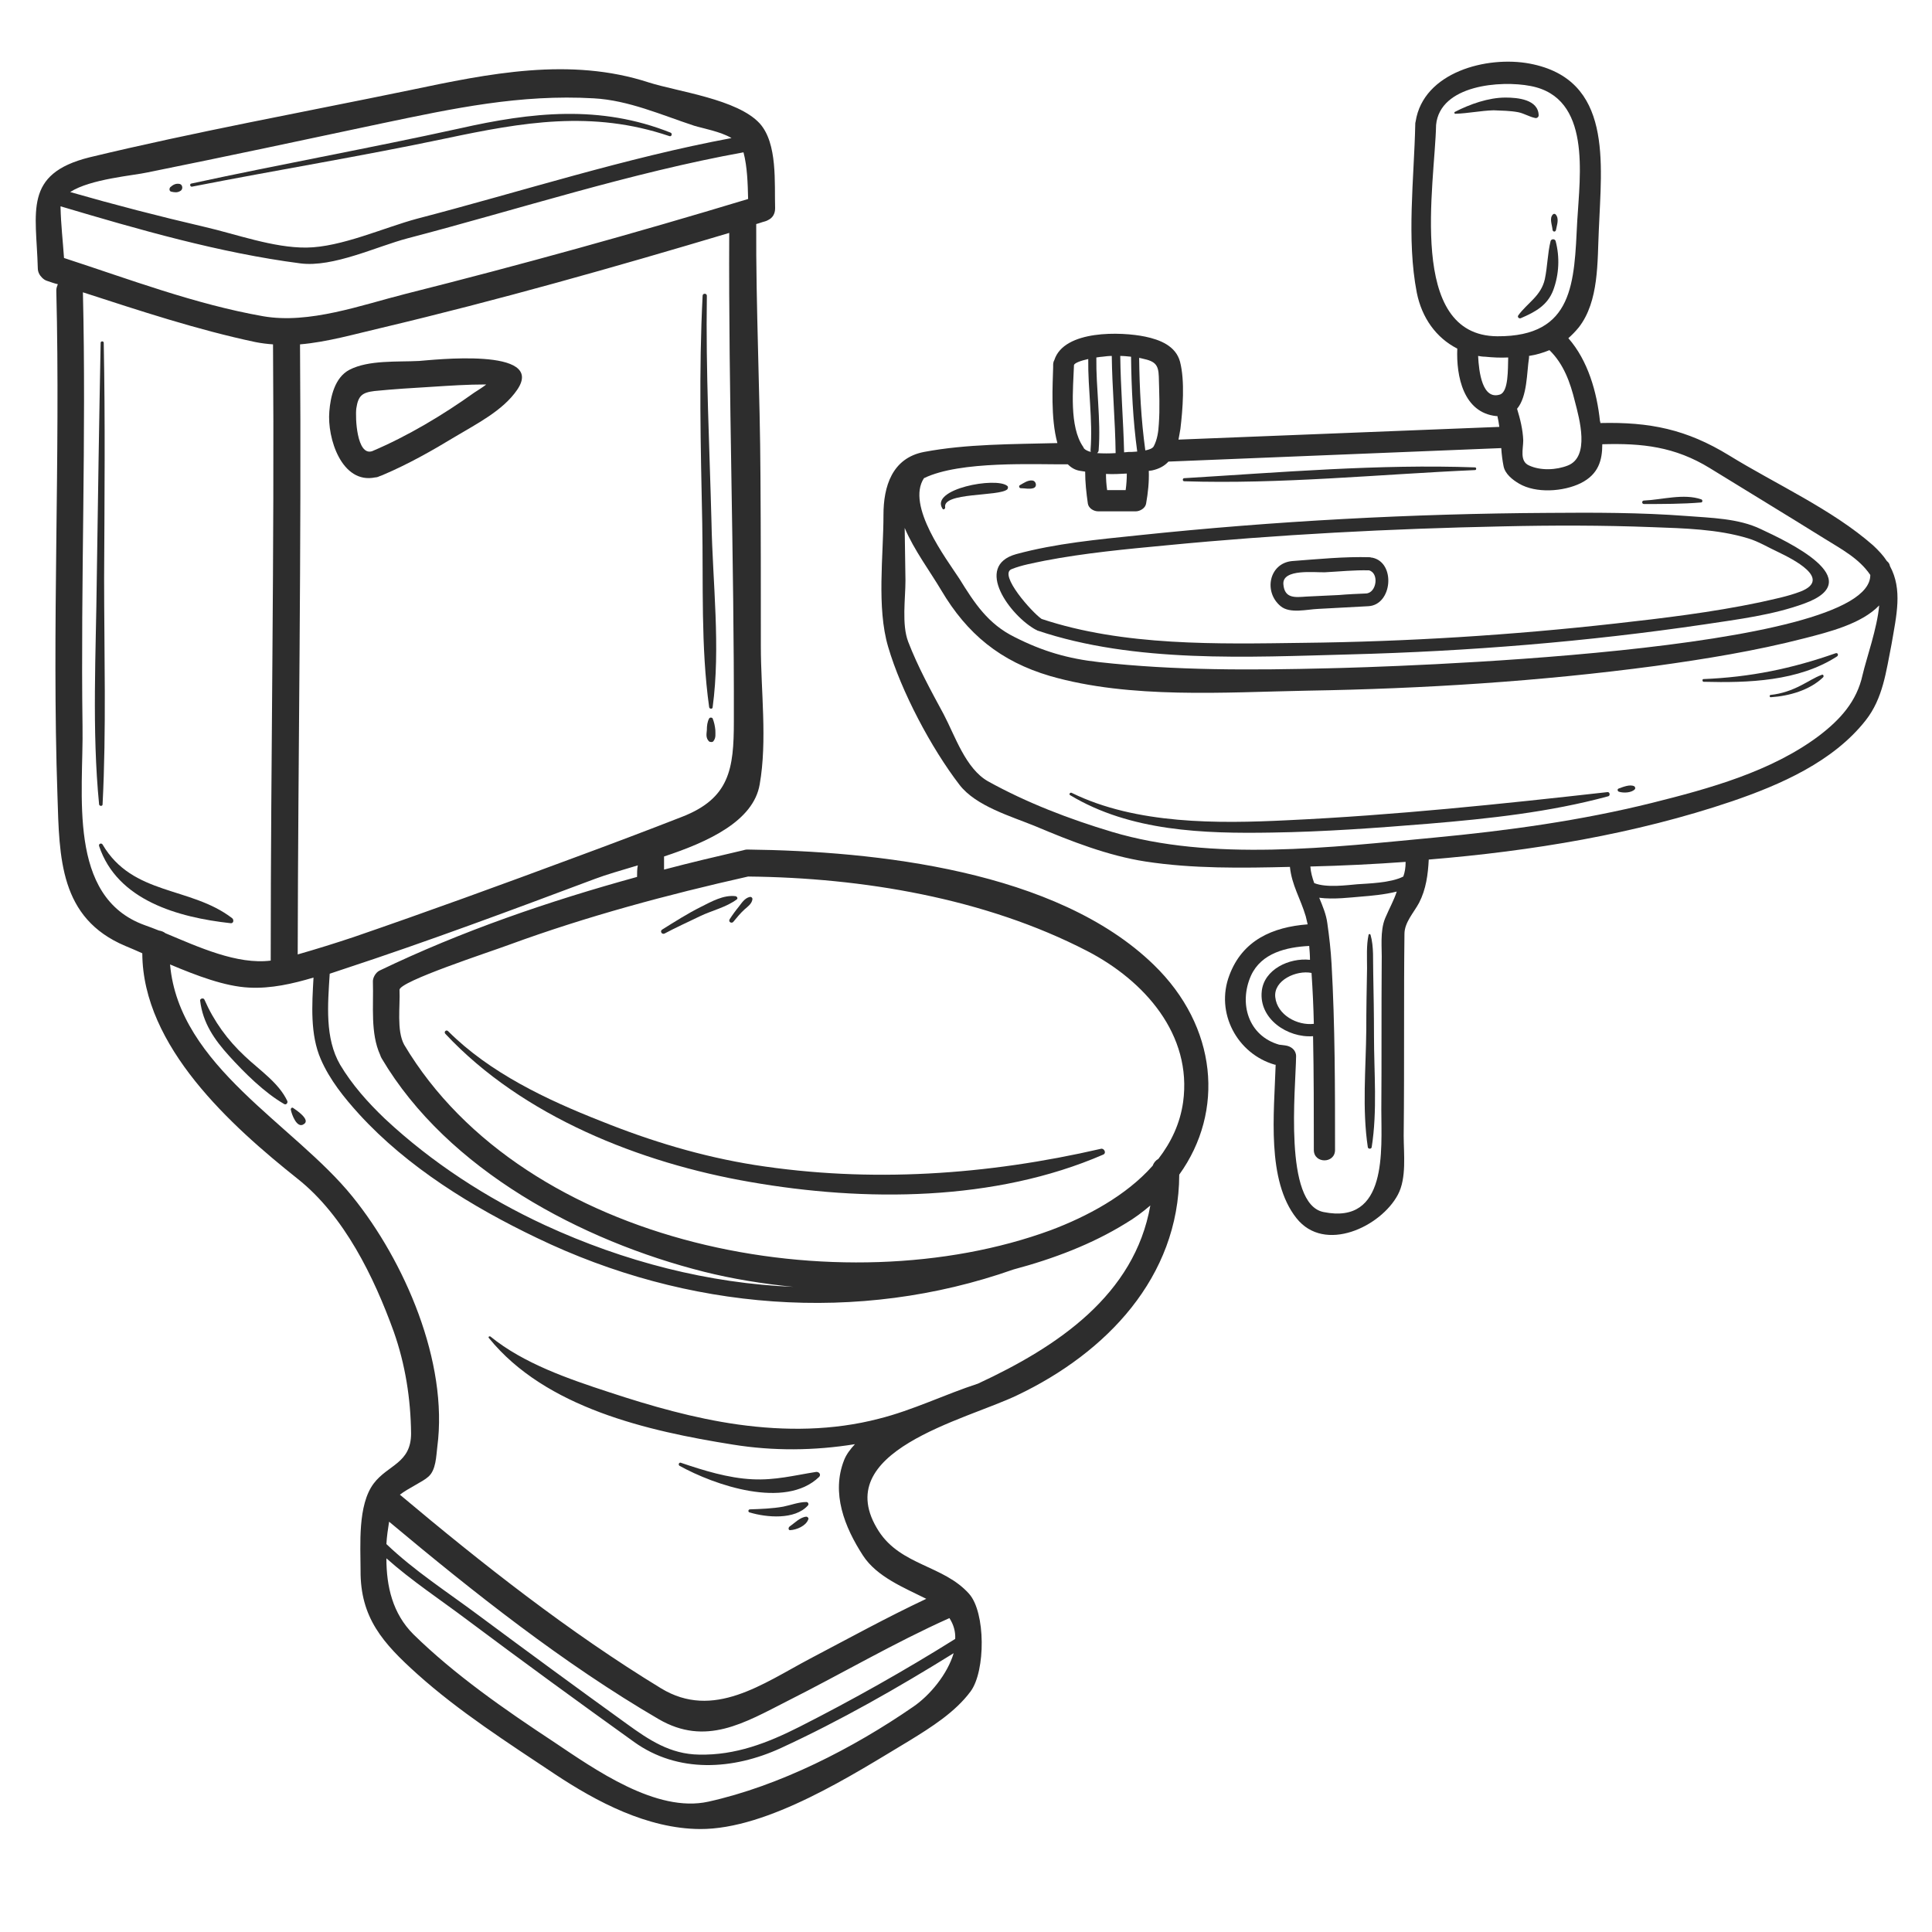
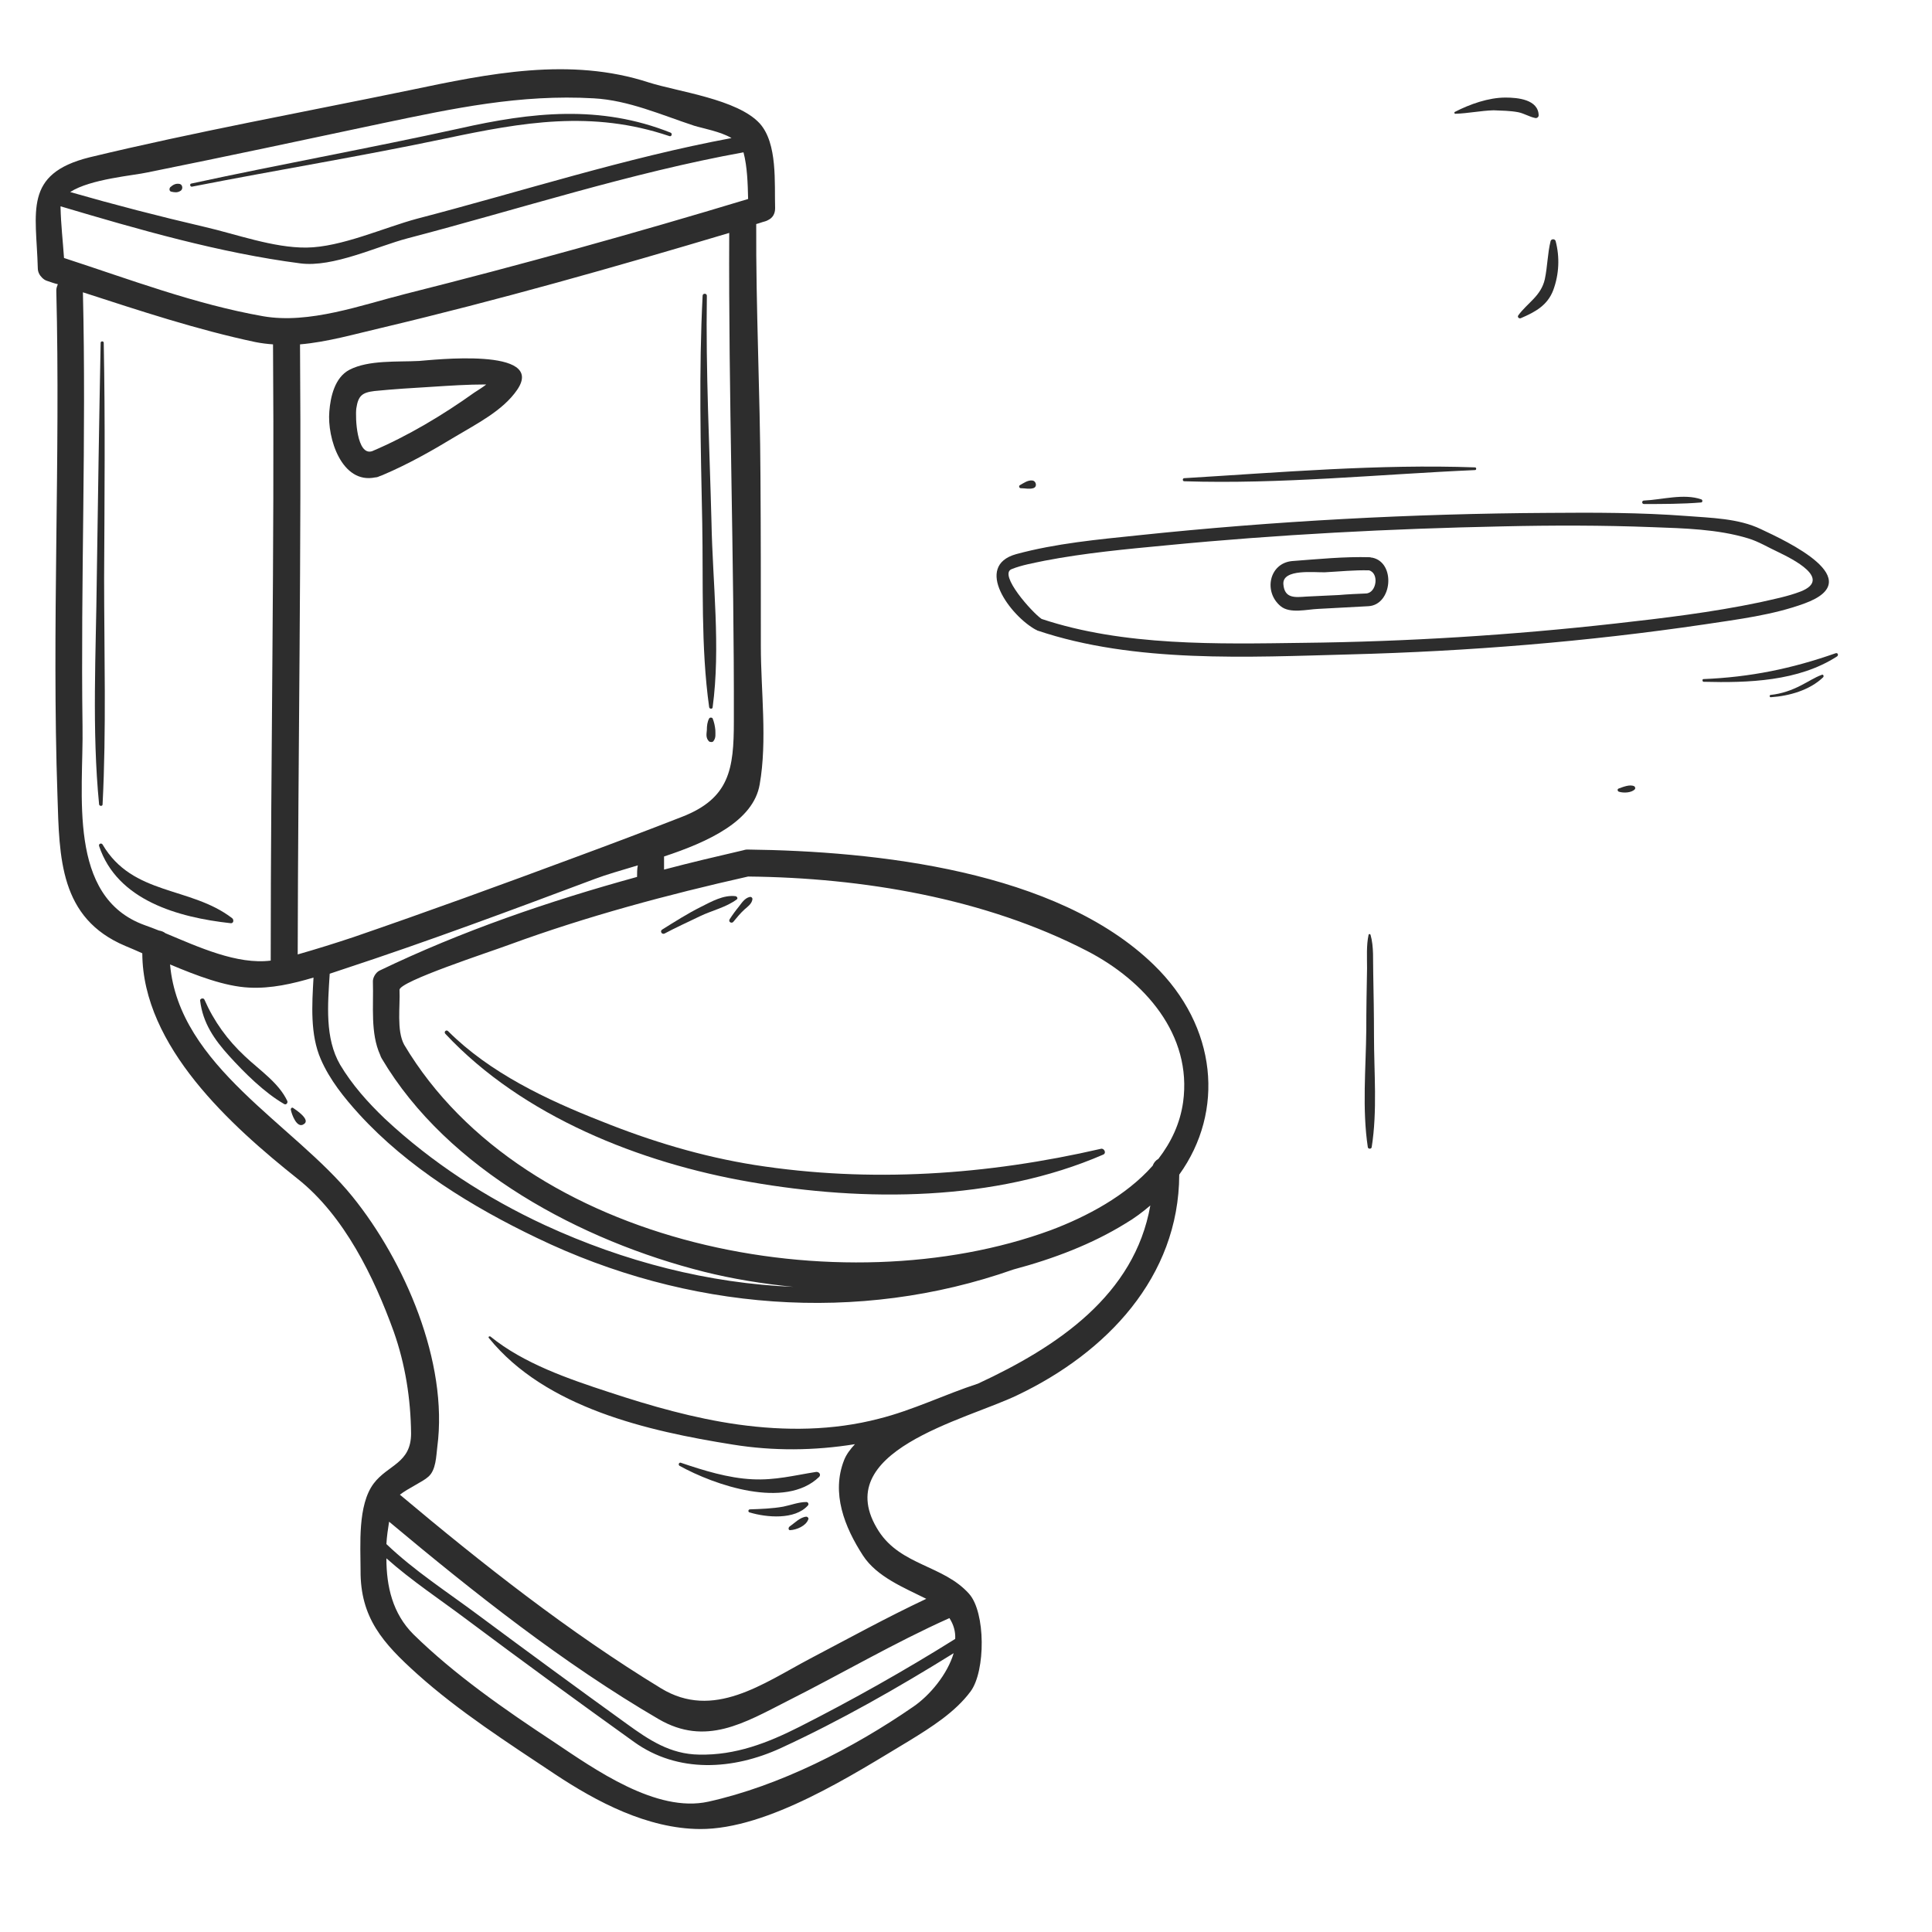
<svg xmlns="http://www.w3.org/2000/svg" version="1.1" id="Ebene_1" x="0px" y="0px" viewBox="0 0 501 501" style="enable-background:new 0 0 501 501;" xml:space="preserve">
  <style type="text/css">
	.st0{fill:#343334;}
	.st1{fill:#2D2D2D;}
	.st2{fill-rule:evenodd;clip-rule:evenodd;fill:#343334;}
	.st3{fill:#343334;stroke:#343334;stroke-width:3;stroke-miterlimit:10;}
	.st4{fill-rule:evenodd;clip-rule:evenodd;fill:#FFFFFF;}
</style>
  <g>
-     <path class="st1" d="M490.1,146.8c-0.1-0.6-0.4-1-0.8-1.3c-0.9-1.4-2.1-2.7-3.6-4.1c-10.6-9.3-25.3-15.9-37.3-23.3   c-11.1-6.8-20.6-8.7-33.4-8.4c0-0.2,0-0.3-0.1-0.5c-0.8-7.5-3.1-15.7-8.2-21.5c0.9-0.8,1.8-1.7,2.7-2.8c5.3-6.8,4.8-17.1,5.2-25.2   c0.7-17.5,3.7-39.1-17.9-43.2c-11.1-2.1-27.6,2.2-29.6,15c-0.1,0.3-0.1,0.5-0.1,0.8c-0.3,14-2.3,29.7,0.4,43.6   c1.3,6.5,5,11.7,10.5,14.5c-0.3,7.2,1.6,16.6,10.1,17.5c0.1,0,0.2,0,0.3,0c0.2,0.9,0.4,1.9,0.5,2.8c-27.7,1.1-55.5,2.2-83.2,3.3   c0.2-0.9,0.3-1.8,0.5-2.8c0.6-5,1.2-12.4-0.1-17.4c-1.1-4.1-5.2-5.7-9-6.5c-6.2-1.3-21.1-1.8-23.6,6.1c-0.2,0.3-0.3,0.8-0.3,1.2   c0,0.2,0,0.4,0,0.6c-0.1,4.3-0.7,13.2,1.1,19.7c-11.5,0.3-23.5,0.2-34.6,2.3c-8.3,1.6-10.5,9-10.5,16.3c0,10.6-1.8,24,1.2,34.2   c3.4,11.6,11.2,26.3,18.5,35.8c4.3,5.6,13.5,8.2,19.8,10.8c9,3.8,18.7,7.6,28.4,9.1c12.3,1.9,25.1,1.7,37.5,1.4   c0.5,4.8,2.7,8.1,4.1,12.8c0.2,0.7,0.3,1.4,0.5,2.1c-9.1,0.7-16.9,4.1-20.3,13.2c-3.7,9.7,2,20.4,11.8,23.2c0.1,0,0.1,0,0.2,0   c-0.4,12.6-2.4,30,5.4,39.8c7.3,9.2,21.9,2.2,26.3-6.1c2.3-4.3,1.5-10.6,1.5-15.3c0.1-9.4,0.1-18.9,0.1-28.3c0-8,0-16,0.1-24   c0-3,2.4-5.5,3.8-8.1c1.8-3.5,2.3-7.3,2.5-11.2c26.7-2.2,53.5-6.6,78.6-15.1c12.6-4.3,26.3-10.3,34.7-21c4.5-5.7,5.3-12.7,6.7-19.7   C491.8,159.5,493.4,152.9,490.1,146.8z M408.4,104.1c1.2,4.6,3.9,14.3-1.8,16.6c-3,1.2-7.1,1.4-10.1,0c-2.5-1.1-1.5-4.3-1.5-6.5   c-0.1-2.8-0.8-5.6-1.6-8.2c2.7-3.2,2.5-9.5,3.1-13.2c0-0.2,0-0.3,0-0.5c1.9-0.3,3.6-0.8,5.3-1.5C405.5,94.4,407.2,99.2,408.4,104.1   z M372.4,32.4c1-10.4,16.8-11.6,24.5-10.1c15.8,3,12.8,23,12.1,35.1c-0.8,15.8-0.8,29.9-20.7,29.8   C364.7,87.1,372.1,47.7,372.4,32.4z M383.3,92.3c0.6,0.1,1.2,0.2,1.8,0.2c2,0.2,4,0.3,6,0.2c-0.1,3.1,0.1,8.8-2.1,9.6   C384.4,103.8,383.5,96.5,383.3,92.3z M296.3,93c3.3,0.7,4.1,1.6,4.2,4.7c0.1,4.1,0.3,8.2,0,12.3c-0.1,1.9-0.4,4-1.3,5.7   c-0.3,0.6-1.2,0.9-2.2,1.1c-1.1-8-1.5-16-1.6-24C295.8,92.9,296,92.9,296.3,93z M293.3,92.5c0.1,8.2,0.5,16.5,1.6,24.6   c-1,0.1-1.8,0.1-2.3,0.1c-0.3,0-0.7,0.1-1.1,0.1c-0.2-8.3-0.9-16.7-1-25C291.4,92.3,292.3,92.4,293.3,92.5z M292.2,122.8   c0,1.4-0.1,2.9-0.3,4.3c-1.6,0-3.2,0-4.8,0c-0.2-1.4-0.3-2.8-0.3-4.2C288.7,123,290.4,122.9,292.2,122.8z M285.9,92.5   c0.8-0.1,1.6-0.2,2.4-0.2c0.1,8.4,0.9,16.8,1,25.2c-1.5,0.1-3.3,0.1-4.8,0c0.2-0.2,0.4-0.4,0.4-0.8c0.6-8-0.7-16-0.6-24   C285,92.6,285.6,92.5,285.9,92.5z M278.5,94.7c0.1-0.6,1.9-1.2,3.7-1.6c-0.1,7.9,1.2,15.7,0.6,23.6c0,0.2,0,0.4,0.1,0.5   c-0.8-0.2-1.4-0.5-1.8-0.9c0-0.1-0.1-0.1-0.1-0.2c0-0.1-0.1-0.1-0.1-0.2C277.2,110.6,278.3,100.7,278.5,94.7z M239.6,124   c9.4-4.6,29-3.5,37.3-3.6c0.9,0.9,1.9,1.5,3.2,1.7c0.4,0.1,0.9,0.1,1.3,0.2c0,2.8,0.3,5.5,0.7,8.3c0.2,1.2,1.5,2,2.7,2   c3.2,0,6.4,0,9.7,0c1.1,0,2.5-0.8,2.7-2c0.5-2.8,0.8-5.6,0.7-8.5c0.3,0,0.5-0.1,0.8-0.1c1.9-0.4,3.3-1.2,4.3-2.3   c28.8-1.2,57.5-2.3,86.3-3.5c0.1,1.6,0.3,3.2,0.6,4.7c0.4,2,2.3,3.5,4,4.5c4.4,2.6,11.5,2.1,16-0.1c4.6-2.3,5.6-5.9,5.6-10.1   c10.3-0.3,18.8,0.6,27.9,6.2c9.9,6.1,19.8,12.1,29.6,18.2c4.5,2.8,9.1,5.2,12,9.5c0.2,20.2-126.6,23.9-140.6,24.2   c-19.8,0.5-39.7,0.6-59.4-1.6c-8.1-0.9-14.6-2.8-21.9-6.5c-6.9-3.4-10.4-8.8-14.3-15.1C245.4,144.9,234.9,131.1,239.6,124z    M359.2,238.1c-1.4,3.4-0.8,7.7-0.9,11.3c-0.1,12.8,0,25.6-0.1,38.4c0,10.4,1.7,29.9-15,26.5c-10.4-2.1-7.2-32-7.1-40.4   c0-1.6-1.3-2.6-2.8-2.8c-0.5-0.1-1-0.1-1.6-0.2c-8-2.3-10.5-10.7-7.3-17.9c2.7-5.9,9.2-7.4,15.1-7.7c0.1,1.2,0.2,2.4,0.2,3.6   c-5.4-0.6-11.9,2.5-12.5,8.1c-0.8,7.2,6.7,12.2,13.3,11.7c0.2,9.8,0.2,19.7,0.2,29.5c0,3.6,5.5,3.6,5.5,0c0-16.1,0-32.2-0.9-48.2   c-0.2-3.6-0.6-7.1-1.1-10.6c-0.3-2.3-1.2-4.4-2.1-6.6c3.8,0.5,8.3-0.1,10.9-0.3c2.5-0.2,6-0.5,9.2-1.3   C361.5,233.4,360.3,235.5,359.2,238.1z M340.1,252.3c0.3,4.4,0.5,8.8,0.6,13.2c-4.3,0.5-9.5-2.3-10-6.9   C330.2,254.2,336.2,251.5,340.1,252.3z M363.9,227.3c-3.3,1.7-9.3,1.8-11.9,2c-2.5,0.2-8,1-11.2-0.3c-0.5-1.4-0.9-2.8-1-4.3   c8.2-0.2,16.5-0.6,24.7-1.2C364.5,225,364.3,226.2,363.9,227.3z M483,175c-1.5,6.9-5.8,11.6-11.3,15.8   c-12.4,9.3-28.5,13.7-43.3,17.4c-18.5,4.6-37.4,7.2-56.4,9c-26.6,2.5-57.7,6.3-83.7-1.5c-11-3.3-22-7.5-32.1-13.1   c-5.8-3.3-8.5-11.7-11.5-17.4c-3.3-6.1-6.7-12.3-9.2-18.8c-1.7-4.5-0.7-11.1-0.7-15.9c-0.1-4.5-0.1-9.1-0.2-13.6   c2.4,5.7,6.6,11.3,9.5,16.2c6.7,11.3,15.3,18.4,28.2,22.2c20.8,6,45.4,4.2,66.7,3.8c30.1-0.5,60.3-2.4,90.2-6.4   c13-1.8,26-3.9,38.8-7.2c6.2-1.6,14.7-3.7,19.3-8.5C486.8,162.9,484,170.7,483,175z" />
    <path class="st1" d="M268.6,163.3c0.1,0,0.2,0,0.2,0.1c0.1,0,0.1,0.1,0.2,0.1c25.2,8.5,54.8,6.9,81,6.2c30.8-0.8,61.6-3.3,92.1-7.8   c8.6-1.3,17.6-2.4,25.8-5.4c17-6.2-4.7-16.2-11.3-19.3c-5.8-2.8-13-2.9-19.3-3.4c-11.9-0.9-23.9-0.9-35.8-0.8   c-35.4,0.2-71,2.1-106.2,5.8c-10.6,1.1-21.5,2.1-31.8,4.9C252.4,146.8,262,159.7,268.6,163.3z M262.3,147.6   c2.7-1.1,5.8-1.6,8.6-2.2c10.4-2,21.1-3,31.7-4c28.9-2.8,58-4.3,87-4.9c13-0.3,26-0.3,38.9,0.2c8.2,0.3,16.9,0.5,24.8,2.9   c2.7,0.8,5.3,2.4,7.9,3.6c3.5,1.7,14.1,6.9,5.7,10.2c-3.4,1.3-7.1,2-10.6,2.8c-12.4,2.6-25,4.1-37.5,5.5c-26.8,3-53.9,4.7-80.9,5   c-22.1,0.3-46.5,0.9-67.8-6.2C267.6,158.8,258.9,149,262.3,147.6z" />
    <path class="st1" d="M355.7,297.5c1.5-9.4,0.6-19.4,0.6-28.9c0-5.4-0.1-10.9-0.2-16.3c-0.1-3.1,0.2-6.8-0.7-9.9   c-0.1-0.2-0.4-0.3-0.5,0c-0.6,2.7-0.4,5.9-0.4,8.7c-0.1,5.3-0.2,10.7-0.2,16c-0.1,9.9-1.1,20.5,0.4,30.4   C354.8,298,355.6,298,355.7,297.5z" />
    <path class="st1" d="M332.1,157.2c2.4,2,6.9,0.8,9.7,0.7c4.3-0.2,8.7-0.5,13-0.7c6.3-0.3,7.2-11.4,1-12.6c-0.1,0-0.1,0-0.2,0   c-0.1,0-0.2-0.1-0.3-0.1c-6.7-0.2-13.6,0.5-20.3,1C329.1,146.1,327.6,153.5,332.1,157.2z M343.6,148.4c3.8-0.2,7.6-0.6,11.4-0.5   c2.7,0.7,2,5.9-0.8,6c-2.4,0.1-4.7,0.2-7,0.4c-2.8,0.1-5.6,0.3-8.4,0.4c-2.9,0.2-5.7,0.6-6-3.2C332.5,147.4,341,148.5,343.6,148.4z   " />
    <path class="st1" d="M393.7,29.1c1.5,0.3,2.9,1.2,4.4,1.5c0.4,0.1,0.9-0.2,0.9-0.7c-0.1-4.1-5.4-4.6-8.6-4.6   c-4.4,0-9.2,1.7-13.1,3.7c-0.3,0.1-0.1,0.6,0.1,0.5c3.3-0.1,6.6-0.8,9.9-0.9C389.5,28.7,391.6,28.7,393.7,29.1z" />
    <path class="st1" d="M394.4,82.5c3.7-1.6,6.9-3.3,8.4-7.3c1.5-4.1,1.7-8.5,0.6-12.7c-0.2-0.6-1.1-0.6-1.3,0   c-0.8,3.2-0.8,6.6-1.5,9.9c-1,4.4-4.5,6.1-6.9,9.4C393.4,82.3,394,82.7,394.4,82.5z" />
-     <path class="st1" d="M403.5,59.6c0.2-1.2,0.9-2.9-0.1-4c-0.2-0.2-0.5-0.2-0.7,0c-1,1-0.2,2.7-0.1,4   C402.7,60.2,403.4,60.2,403.5,59.6z" />
-     <path class="st1" d="M416.9,205.4c-27.6,3.1-55.2,6-83,7.3c-18.1,0.9-39.3,1.1-56-7.1c-0.4-0.2-0.8,0.4-0.4,0.6   c15.6,9.4,34.7,10,52.3,9.7c13.6-0.2,27.2-1.2,40.7-2.3c15.6-1.3,31.4-3,46.5-7.1C417.6,206.4,417.5,205.4,416.9,205.4z" />
    <path class="st1" d="M423.8,203.9c-1.1-0.6-3,0.2-4.1,0.6c-0.4,0.2-0.2,0.7,0.1,0.8c1.2,0.4,3.4,0.3,4.2-0.7   C424.1,204.4,424,204,423.8,203.9z" />
-     <path class="st1" d="M261.2,126.9c0.2-0.2,0.3-0.7,0-0.9c-2.9-2.4-20.1,0.8-16.8,5.9c0.2,0.4,0.7,0.1,0.7-0.3   C244.3,127.6,259.1,128.8,261.2,126.9z" />
    <path class="st1" d="M264.7,126.6c1.1,0,2.2,0.3,3.2,0c1.2-0.3,0.8-2-0.3-2c-1.1-0.1-2.2,0.7-3.1,1.2   C264.1,126,264.3,126.6,264.7,126.6z" />
    <path class="st1" d="M307.1,124.8c25.1,0.8,50.4-1.8,75.4-2.9c0.4,0,0.4-0.7,0-0.7c-25-0.9-50.5,1.3-75.4,2.8   C306.6,124,306.6,124.8,307.1,124.8z" />
    <path class="st1" d="M441.8,176.8c11.5,0.3,24.6-0.1,34.6-6.6c0.4-0.3,0.2-1-0.4-0.8c-11.4,4-22.1,6.2-34.3,6.7   C441.4,176.1,441.4,176.8,441.8,176.8z" />
    <path class="st1" d="M472.4,175c-1.9,0.7-3.5,1.8-5.3,2.7c-2.5,1.3-5.1,2.2-7.9,2.5c-0.4,0-0.4,0.6,0,0.6   c4.7-0.3,10.1-1.8,13.6-5.2C473,175.3,472.8,174.8,472.4,175z" />
    <path class="st1" d="M426.3,130.7c4.8,0,10,0,14.8-0.4c0.4,0,0.5-0.6,0.1-0.8c-4.6-1.6-10.2,0.1-14.9,0.3   C425.7,129.8,425.7,130.7,426.3,130.7z" />
  </g>
  <g>
    <path class="st1" d="M299.2,250.2c-25.2-24.5-72.1-29.5-105.4-29.9c-0.4,0-0.8,0.1-1.1,0.2c-6.9,1.6-13.7,3.2-20.5,5   c0-1.1,0-2.3,0-3.4c11.5-3.8,23.2-9.2,24.8-18.7c2-11.3,0.3-24.3,0.3-35.8c0-14.7,0-29.4-0.1-44.1c-0.1-21.8-1.2-43.6-1.1-65.4   c0.8-0.2,1.5-0.5,2.3-0.7c0.3-0.1,0.6-0.2,0.9-0.4c1-0.5,1.7-1.5,1.7-3c-0.2-6.4,0.7-16.8-4-22c-5.8-6.3-21.1-8.2-28.7-10.6   c-20.5-6.7-41.6-2.3-62.1,2c-27.6,5.7-55.6,10.8-83,17.4C6,45.1,9.4,54.9,9.8,69.5c0,1.1,0.5,1.9,1.1,2.5c0.4,0.4,0.8,0.7,1.5,0.9   c0.9,0.3,1.7,0.6,2.6,0.8c-0.2,0.5-0.4,1-0.4,1.6c1.1,43.7-1.2,87.4,0.3,131c0.5,16.1,0.5,31.8,17.6,39c1.4,0.6,2.9,1.2,4.4,1.9   c0.1,24.2,23.1,44.8,40.3,58.5c12.1,9.6,19.8,25.5,24.9,39.6c3,8.5,4.4,17.4,4.5,26.4c0,7.8-6,8.1-9.7,13c-4.2,5.6-3.4,16-3.4,22.5   c-0.1,12.3,5.8,18.9,14.7,26.9c10.8,9.7,23.6,17.9,35.6,25.9c11,7.3,24.1,14.2,37.7,14.3c17.7,0.1,39.8-14.2,54.3-22.9   c5.7-3.5,11.9-7.4,15.9-12.8c3.9-5.3,3.9-20.5-0.4-25.3c-6.6-7.4-17.6-7.3-23.4-16.2c-13.4-20.8,22.4-28.8,35.9-35.3   c23.1-11,41.9-30.6,42-57.2C317.6,288.2,315.7,266.2,299.2,250.2z M306.8,285.8c-0.8,5.6-3.1,10.4-6.4,14.7c-0.7,0.4-1.2,1-1.5,1.8   c-6.9,7.8-17.1,13.2-26.4,16.7c-54.1,19.9-136.4,4.5-167.7-48.1c-2-3.7-1-10-1.2-14.2c-0.1-2.2,23.3-9.8,28.4-11.7   c20.2-7.4,41.1-13,62-17.7c29.6,0.3,61.4,5.6,87.9,19.3C296.8,254.3,309.2,268.3,306.8,285.8z M165.2,227.4   c-22.9,6.3-45.4,14-66.8,24.3c-1,0.5-1.8,1.9-1.7,3c0.2,6.1-0.7,13.2,1.9,18.9c0.1,0.3,0.2,0.6,0.4,0.9   c17.1,28.9,51.8,47.3,83.6,55.3c7.2,1.8,15,3.1,23.1,3.9c-21.9-0.9-43.8-6.5-64.4-16c-15.1-7-29.3-16.2-41.5-27.6   c-4.4-4.2-8.5-8.8-11.6-14c-4-6.9-3.2-15.6-2.7-23.6c1.2-0.4,2.4-0.8,3.6-1.2c21.9-7.2,43.6-15.3,65.2-23.4   c2.9-1.1,6.8-2.2,11.1-3.5C165.2,225.3,165.2,226.4,165.2,227.4z M190.3,187.1c0,12.3-1.1,19.9-13.4,24.7   c-9.2,3.6-18.5,7.1-27.7,10.5c-19.1,7.1-38.3,14.1-57.5,20.7c-4.8,1.6-9.6,3.1-14.5,4.5c0.1-52.7,1-105.5,0.6-158.2   c7.1-0.6,14.3-2.7,21.2-4.3c30.3-7.2,60.3-15.7,90.1-24.6C188.9,102.5,190.4,144.8,190.3,187.1z M16.6,66.9   c-0.3-4.4-0.8-8.7-0.9-13.1c0-0.1,0-0.2,0-0.3c20.2,6,41.3,12.1,62.2,14.8c8.5,1.1,19.8-4.4,27.8-6.5c28.7-7.5,57.8-17,87.1-22.3   c1,3.8,1.1,8.1,1.2,12.1c-29.4,8.9-59,17.1-88.8,24.6c-11.5,2.9-25,7.9-37,5.8C50.6,78.9,33.5,72.4,16.6,66.9z M38.3,44.7   C58.6,40.6,78.8,36.3,99,32c18.6-3.9,35.9-7.6,55-6.5c9,0.5,17.5,4.3,26,7.1c2.3,0.7,6.8,1.5,9.7,3.2   c-27.4,5.1-54.6,13.9-81.5,20.9c-8.6,2.3-19.7,7.4-28.7,7.5c-8.6,0.1-18.3-3.5-26.6-5.4c-11.6-2.7-23.2-5.7-34.7-9   C23.4,46.4,34.8,45.5,38.3,44.7z M21.4,188.3c-0.5-37.5,1-75,0.1-112.5c14.8,4.8,29.6,9.7,44.7,12.9c1.5,0.3,3.1,0.5,4.6,0.6   c0.4,53.3-0.6,106.6-0.6,159.8c-8.7,1.1-18.7-3.5-27.3-7.1c-0.5-0.4-1.1-0.6-1.7-0.7c-1.3-0.5-2.5-1-3.7-1.4   C17.3,232.6,21.7,205.7,21.4,188.3z M246.2,419.6c1.1,1.7,1.6,3.5,1.5,5.4c-13.1,8.2-26.6,15.8-40.4,22.8c-8.3,4.2-16.6,7.4-26,7.2   c-7.5-0.1-13-3.8-18.8-8c-12.9-9.3-25.7-18.7-38.5-28.2c-7.9-5.9-16.6-11.5-23.8-18.4c0.1-1.9,0.4-3.9,0.7-5.8   c22,18.4,45.2,36.8,69.9,51.2c12.2,7.1,22.2,1,33.4-4.7C218.3,434,231.9,426,246.2,419.6z M236.8,442.6   c-15.5,10.7-34.6,20.5-53.1,24.6c-13.5,3-29.5-8.4-40.1-15.5c-12.6-8.3-25.7-17.4-36.4-27.9c-5.4-5.4-7-12.4-7-19.7   c6.5,5.8,14.1,10.8,21,16c14.3,10.7,28.7,21.2,43.2,31.6c11.4,8.2,25.7,7.3,38.1,1.6c15.4-7.1,30.3-15.6,44.8-24.6   C245.7,434.1,241.2,439.6,236.8,442.6z M253.6,358.8c-8.6,2.8-16.9,6.9-25.7,9.1c-11.9,3.1-24.3,3.2-36.5,1.5   c-11.4-1.6-22.6-4.8-33.5-8.4c-10.4-3.4-22.1-7.4-30.7-14.4c-0.3-0.2-0.7,0.1-0.4,0.4c14.7,18.1,41.2,24.1,63.2,27.6   c10.5,1.7,21.2,1.6,31.7-0.1c-1.2,1.3-2.2,2.6-2.8,4.1c-3.4,8.6,0.1,17.4,4.9,24.8c3.6,5.5,10.6,8.3,16.4,11.2   c-10.2,4.8-20.2,10.3-30.1,15.5c-12.3,6.5-25.1,16-38.7,7.7c-23.8-14.5-46.4-32.3-67.7-50.2c2.2-1.7,6-3.4,7.3-4.6   c2.1-1.7,2.1-5.5,2.4-7.8c2.9-22-8.5-48.2-22-64.9c-15.1-18.7-45-33.8-47.3-60.2c6.9,2.9,14.2,5.7,20.5,6c5.7,0.3,11.3-1,16.7-2.6   c-0.4,7.1-0.9,14.8,1.9,21.2c2.3,5.3,6,9.9,9.9,14.2c12.6,13.8,29.4,24.1,46.1,32.1c39,18.8,83.3,22.4,123.6,8.2   c10.5-2.8,20.4-6.6,29-11.9c2.4-1.4,4.5-3,6.5-4.7C294.2,335.8,274.3,349.2,253.6,358.8z" />
    <path class="st1" d="M108.7,93.6c-5.6,0.3-13.1-0.3-18.1,2.3c-3.8,2-4.9,7-5.2,10.8c-0.6,6.9,3.2,18.9,11.9,17.1   c0.3,0,0.7-0.1,1.1-0.3c0.3-0.1,0.5-0.2,0.8-0.3c6.6-2.8,12.8-6.3,18.9-10c5.5-3.3,12.3-6.7,16-12.1   C141.8,89.9,111.7,93.4,108.7,93.6z M96.5,117c-4,1.3-4.4-8.8-4.1-11.1c0.5-3.3,1.5-4.1,4.7-4.5c5-0.5,10-0.8,15-1.1   c4.6-0.3,9.2-0.6,13.7-0.6c0.1,0,0.2,0,0.3,0c-1,0.8-2.2,1.5-3.1,2.1C114.9,107.6,105.7,113.1,96.5,117z" />
    <path class="st1" d="M212.4,383c0.6-0.6,0-1.4-0.8-1.3c-5.7,0.9-10.6,2.2-16.5,1.9c-6.3-0.3-12.7-2.3-18.6-4.3   c-0.4-0.1-0.7,0.5-0.3,0.8C185.2,385.1,203.6,391.5,212.4,383z" />
    <path class="st1" d="M209.1,389.5c-2,0-4,0.8-6,1.2c-2.8,0.5-5.7,0.6-8.6,0.7c-0.5,0-0.6,0.7-0.1,0.8c4.3,1.3,11.7,2,15.1-1.8   C209.8,390.1,209.6,389.5,209.1,389.5z" />
    <path class="st1" d="M209.1,393.3c-1.6,0.1-3.1,1.7-4.4,2.6c-0.3,0.3-0.3,0.9,0.2,0.9c1.7-0.1,4.1-1.1,4.7-2.8   C209.8,393.7,209.4,393.3,209.1,393.3z" />
    <path class="st1" d="M60.2,238.1c-10.8-8.3-25.8-5.8-33.6-19.1c-0.3-0.5-1.1-0.2-0.9,0.4c4.7,14.1,20.5,18.5,34.1,20   C60.6,239.5,60.7,238.5,60.2,238.1z" />
    <path class="st1" d="M183.3,76.7c0-0.7-1.1-0.7-1.1,0c-1,19.6-0.5,39.2-0.1,58.8c0.3,15.8-0.4,32.2,1.8,47.9c0.1,0.5,0.9,0.5,0.9,0   c2.1-15.5,0-32.3-0.3-47.9C184,115.9,183,96.3,183.3,76.7z" />
    <path class="st1" d="M26.6,208.6c1-19.5,0.4-39.3,0.4-58.8c0.1-20.3,0.3-40.6-0.1-60.9c0-0.5-0.8-0.5-0.8,0   c-0.4,20.3-0.7,40.6-1,60.9c-0.2,19.5-1.3,39.4,0.6,58.8C25.8,209.1,26.6,209.1,26.6,208.6z" />
    <path class="st1" d="M63.5,273.9c-4.5-4.2-8-9-10.5-14.7c-0.2-0.5-1.2-0.3-1.1,0.3c0.7,5.8,3.7,10.1,7.5,14.3   c4,4.4,9.1,9.5,14.3,12.5c0.5,0.3,1-0.3,0.8-0.8C72.3,280.8,67.3,277.5,63.5,273.9z" />
    <path class="st1" d="M76,287.3c-0.3-0.2-0.6,0.1-0.6,0.4c0.2,1.2,1.6,5.1,3.4,3.8C80.6,290.4,76.9,287.9,76,287.3z" />
    <path class="st1" d="M49.8,48.4c21.9-4.3,44-7.9,65.8-12.5c19.9-4.2,37.9-7.4,58-0.6c0.6,0.2,0.8-0.7,0.3-0.9   c-18.3-7.3-36.1-5.3-54.7-1.1C96,38.4,72.7,42.6,49.6,47.6C49.1,47.7,49.3,48.5,49.8,48.4z" />
    <path class="st1" d="M44.4,49.7c0.9,0.2,1.6,0.3,2.4-0.2c0.7-0.4,0.6-1.6-0.2-1.8c-1-0.2-1.7,0.2-2.4,0.8   C43.8,48.9,43.9,49.6,44.4,49.7z" />
    <path class="st1" d="M184.8,186.3c-0.2-0.3-0.7-0.3-0.9,0c-0.5,0.9-0.6,2-0.6,3c-0.1,1.1-0.3,2,0.5,2.9c0.3,0.3,1,0.3,1.2,0   c0.7-0.9,0.5-1.8,0.5-2.9C185.4,188.3,185.2,187.3,184.8,186.3z" />
    <path class="st1" d="M116.2,267.4c-0.5-0.5-1.2,0.2-0.7,0.7c20,21.4,50.6,33.5,79,38.4c29.7,5.2,63.5,5.1,91.6-7.1   c0.9-0.4,0.2-1.7-0.6-1.5c-29.5,6.8-59.8,8.9-89.8,4.2c-13.8-2.2-27-6.2-39.9-11.4C141.8,285.2,127,278.2,116.2,267.4z" />
    <path class="st1" d="M172.3,242.1c3-1.6,6.1-3,9.2-4.5c3.1-1.5,6.8-2.3,9.6-4.4c0.3-0.3,0-0.7-0.3-0.8c-3.2-0.4-6.3,1.4-9.1,2.8   c-3.4,1.7-6.7,3.8-9.9,5.8C171,241.4,171.6,242.4,172.3,242.1z" />
    <path class="st1" d="M191.6,235.1c-0.9,1.1-1.7,2.2-2.4,3.3c-0.4,0.7,0.6,1.2,1,0.6c0.9-1.1,1.8-2.2,2.9-3.2c0.8-0.7,1.8-1.4,2-2.5   c0.1-0.4-0.2-0.8-0.7-0.7C193.1,232.9,192.3,234.2,191.6,235.1z" />
  </g>
</svg>